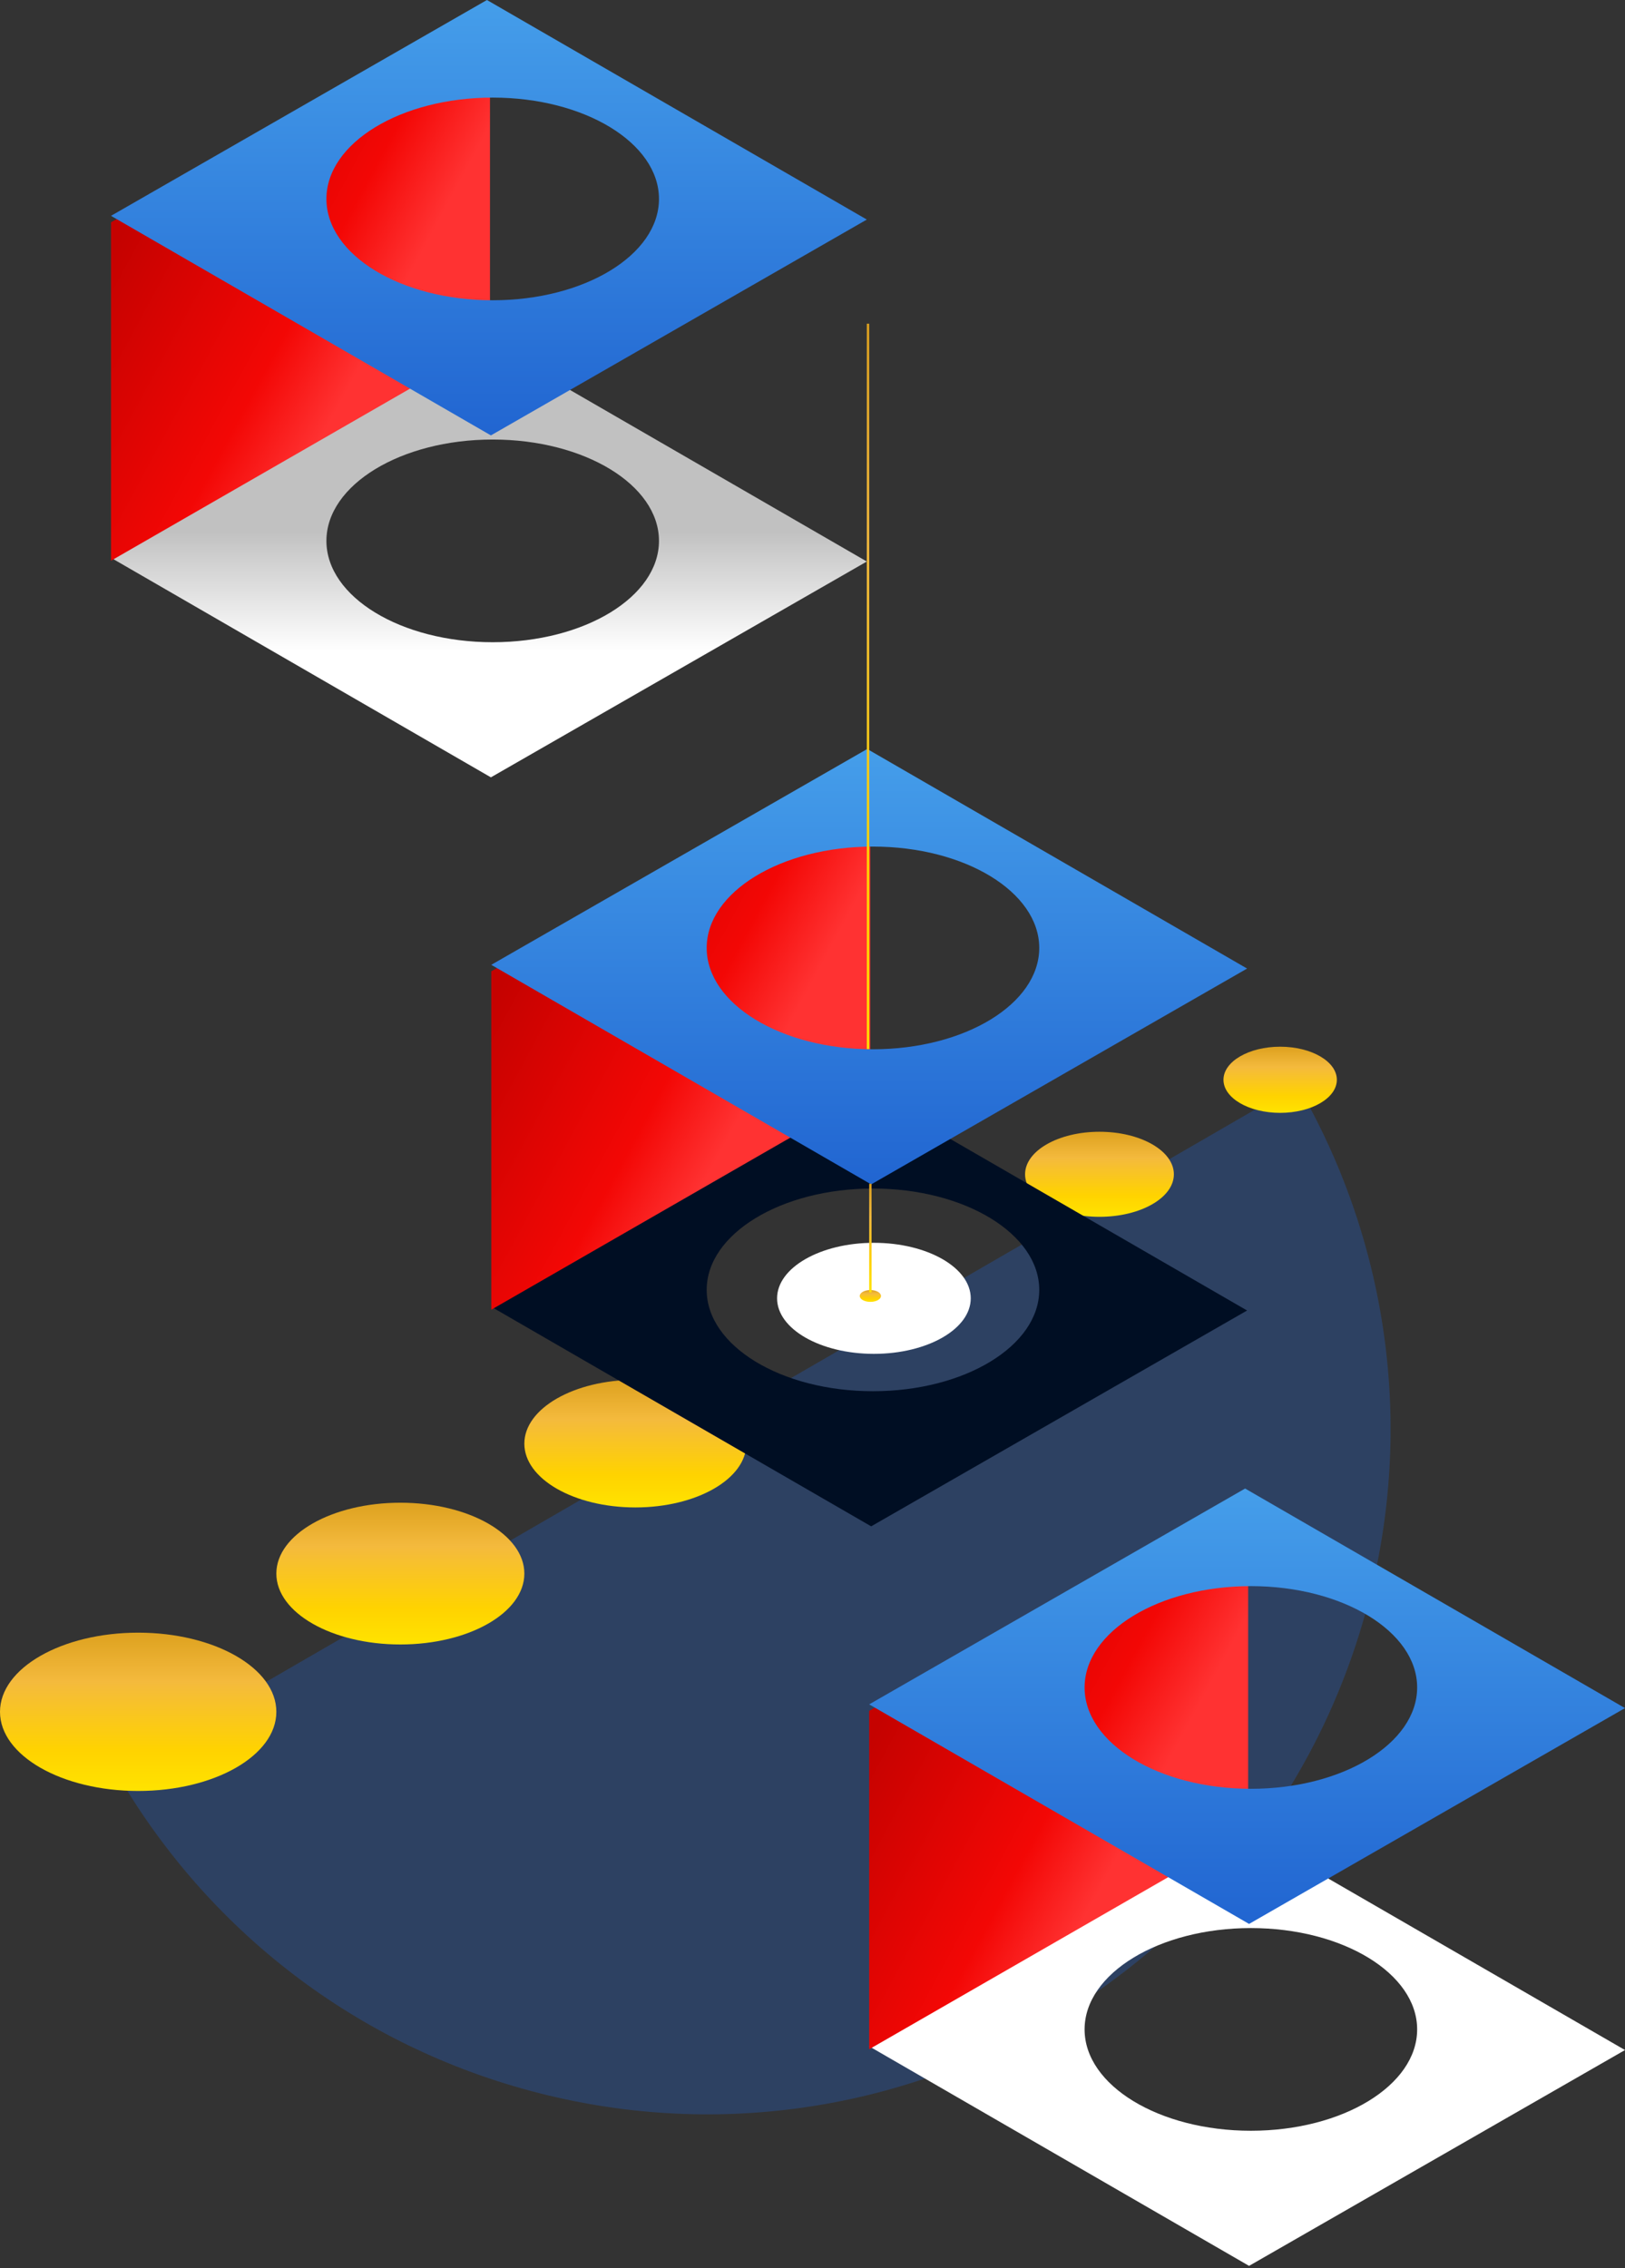
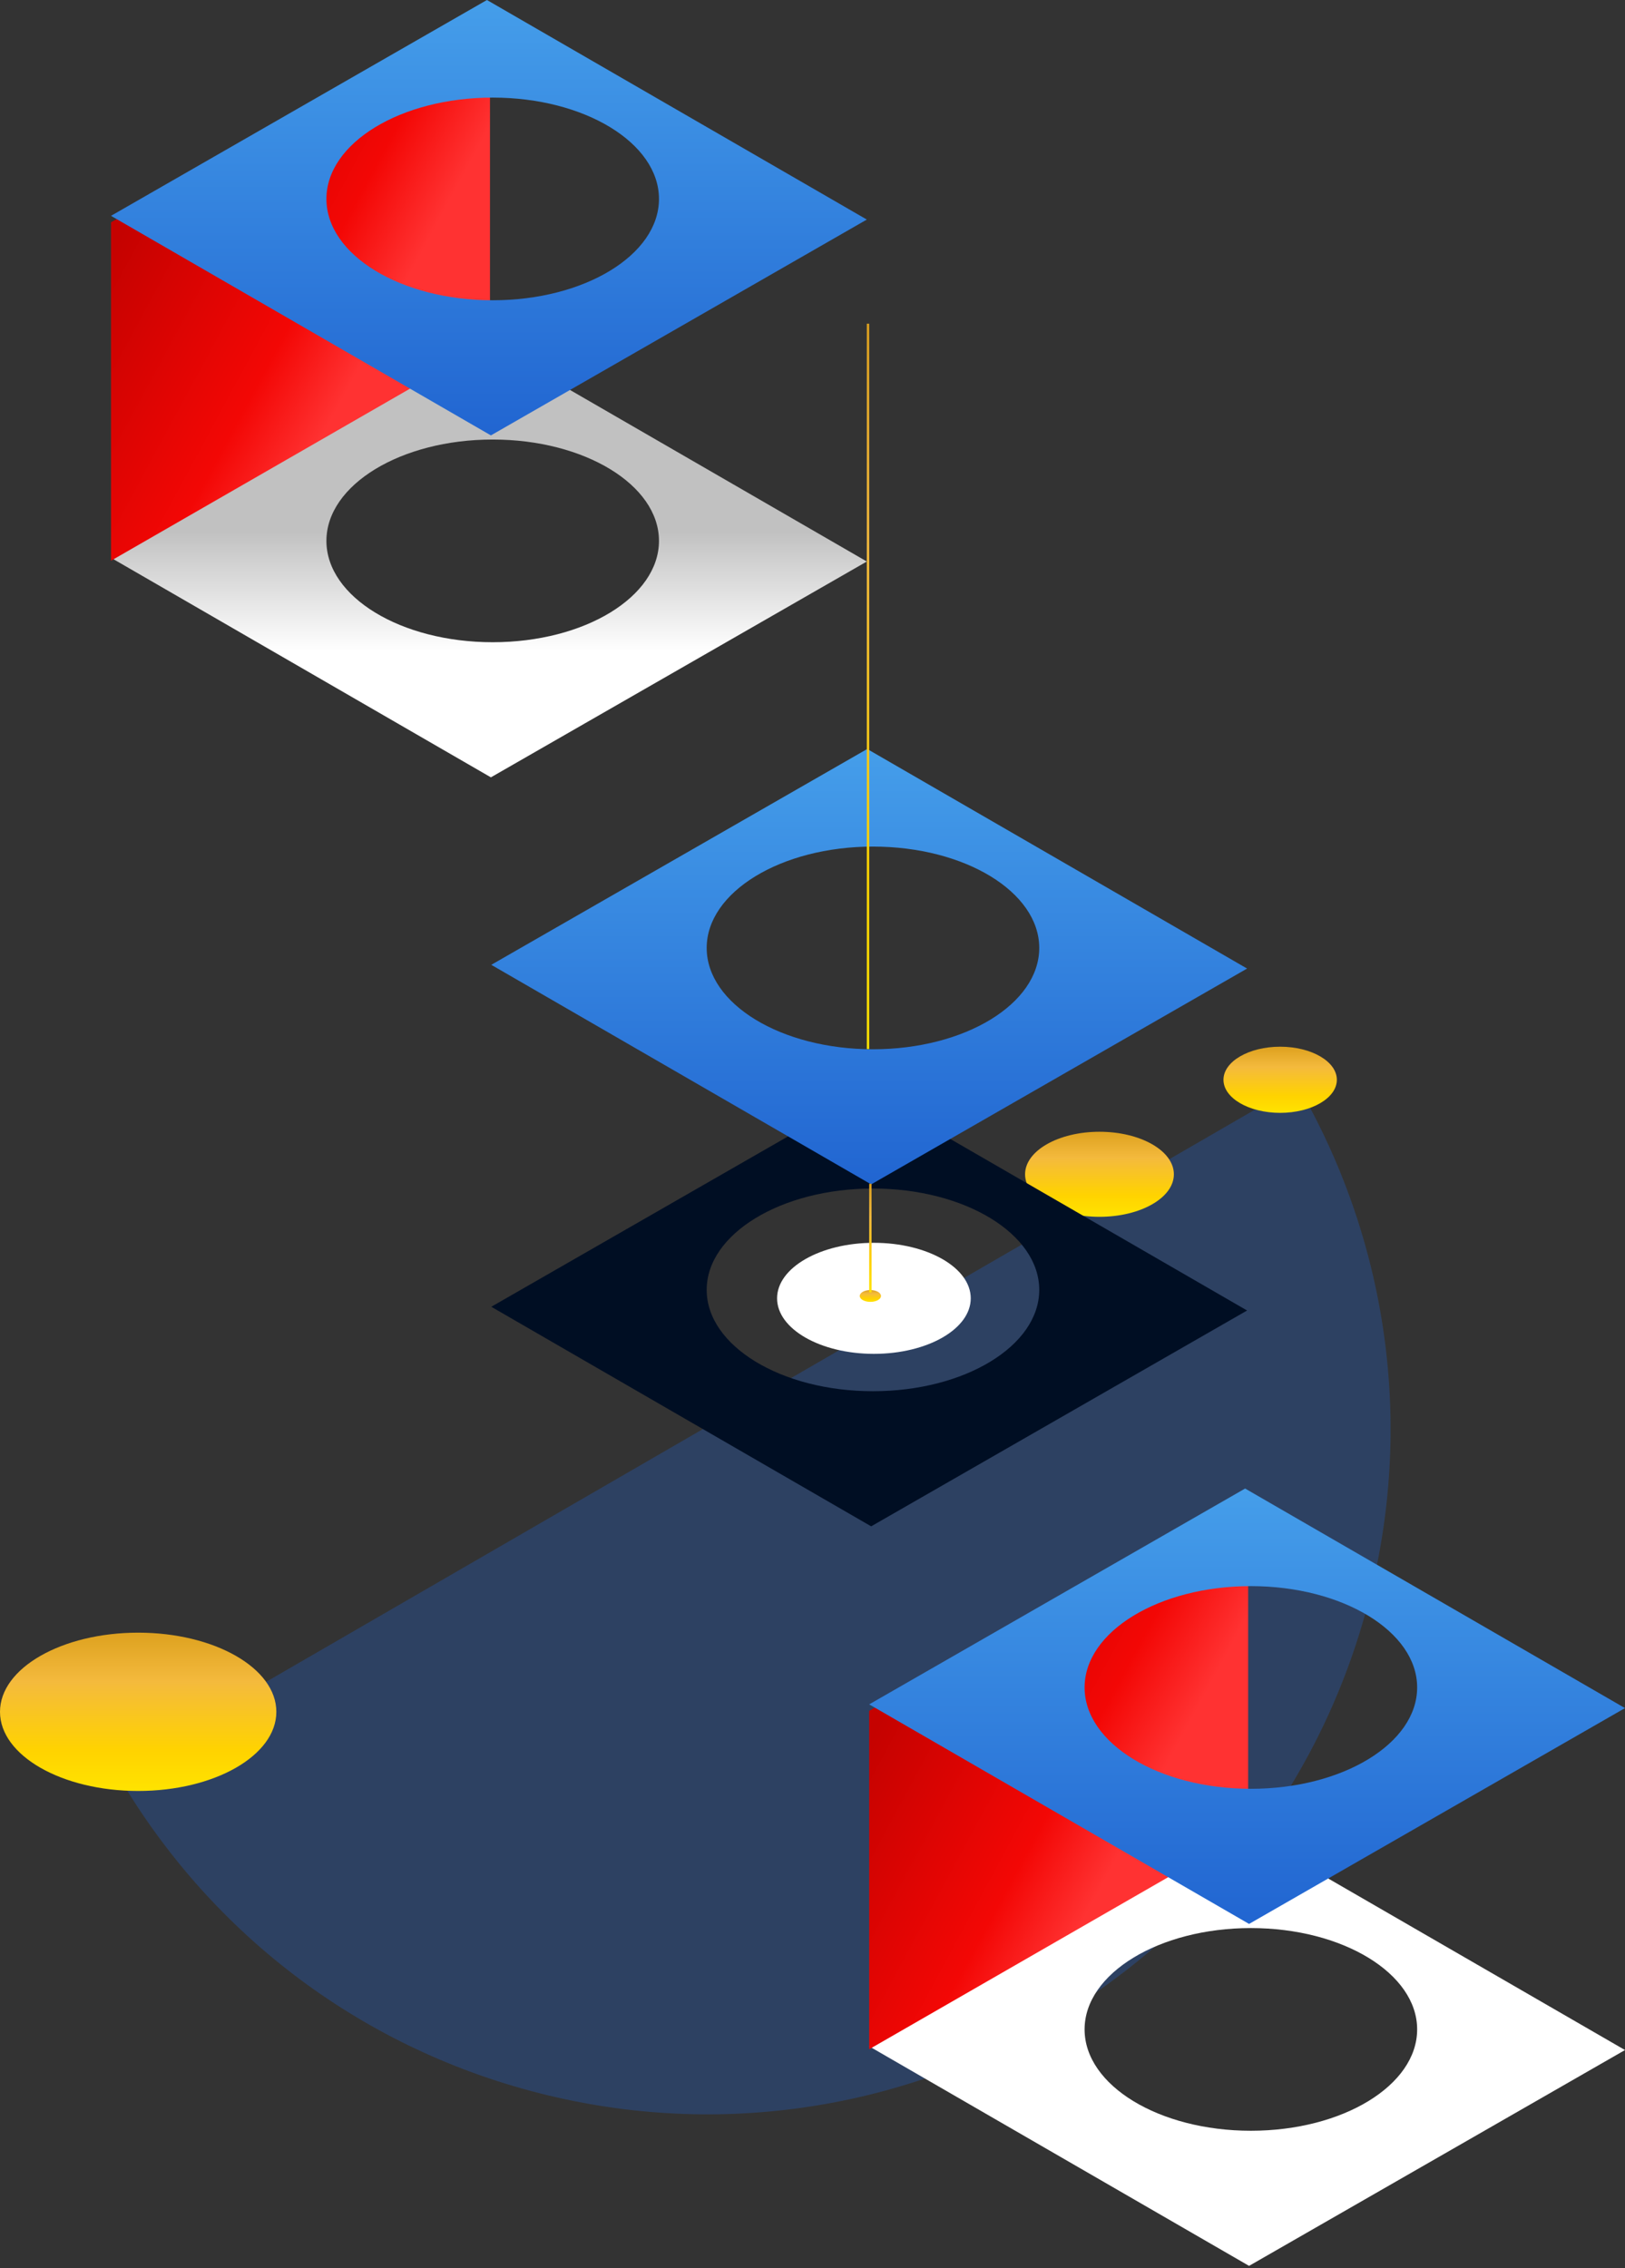
<svg xmlns="http://www.w3.org/2000/svg" width="688" height="960" viewBox="0 0 688 960" fill="none">
  <rect x="0" y="0" width="688" height="960" fill="#333333" stroke="none" />
  <path opacity="0.305" fill-rule="evenodd" clip-rule="evenodd" d="M48.549 748.908C85.426 813.655 147.127 864.176 224.719 884.966C378.89 926.277 537.418 834.568 578.799 680.13C599.624 602.41 586.813 523.614 549.297 459.243L48.549 748.908Z" fill="#2165D1" />
  <ellipse cx="58.5" cy="724.5" rx="58.5" ry="33.5" fill="url(#paint0_linear_515_295)" />
-   <ellipse cx="169.5" cy="666" rx="52.5" ry="30" fill="url(#paint1_linear_515_295)" />
-   <ellipse cx="269" cy="611" rx="47" ry="27" fill="url(#paint2_linear_515_295)" />
  <ellipse cx="370" cy="549.5" rx="41" ry="23.5" fill="white" />
  <ellipse cx="465.5" cy="497" rx="31.5" ry="18" fill="url(#paint3_linear_515_295)" />
  <ellipse cx="542" cy="457" rx="24" ry="14" fill="url(#paint4_linear_515_295)" />
  <ellipse cx="368.5" cy="548.5" rx="4.5" ry="2.5" fill="url(#paint5_linear_515_295)" />
  <path fill-rule="evenodd" clip-rule="evenodd" d="M367.165 461.724L208 553.072L368.835 646L528 554.651L367.165 461.724ZM369.6 588.811C408.481 588.811 440 569.608 440 545.919C440 522.231 408.481 503.027 369.6 503.027C330.719 503.027 299.2 522.231 299.2 545.919C299.2 569.608 330.719 588.811 369.6 588.811Z" fill="#000E23" />
-   <path fill-rule="evenodd" clip-rule="evenodd" d="M208 411.094L368.451 318.798V462.016L208 554.312V411.094Z" fill="url(#paint6_linear_515_295)" />
  <path fill-rule="evenodd" clip-rule="evenodd" d="M367.165 317L208 408.348L368.835 501.276L528 409.928L367.165 317ZM369.6 444.087C408.481 444.087 440 424.884 440 401.196C440 377.507 408.481 358.304 369.6 358.304C330.719 358.304 299.2 377.507 299.2 401.196C299.2 424.884 330.719 444.087 369.6 444.087Z" fill="url(#paint7_linear_515_295)" />
  <path fill-rule="evenodd" clip-rule="evenodd" d="M527.165 774.724L368 866.072L528.835 959L688 867.651L527.165 774.724ZM529.6 901.811C568.481 901.811 600 882.608 600 858.919C600 835.231 568.481 816.027 529.6 816.027C490.719 816.027 459.2 835.231 459.2 858.919C459.2 882.608 490.719 901.811 529.6 901.811Z" fill="white" />
  <path fill-rule="evenodd" clip-rule="evenodd" d="M368 724.094L528.451 631.798V775.016L368 867.312V724.094Z" fill="url(#paint8_linear_515_295)" />
-   <path fill-rule="evenodd" clip-rule="evenodd" d="M527.165 630L368 721.348L528.835 814.276L688 722.928L527.165 630ZM529.6 757.087C568.481 757.087 600 737.884 600 714.196C600 690.507 568.481 671.304 529.6 671.304C490.719 671.304 459.2 690.507 459.2 714.196C459.2 737.884 490.719 757.087 529.6 757.087Z" fill="url(#paint9_linear_515_295)" />
+   <path fill-rule="evenodd" clip-rule="evenodd" d="M527.165 630L368 721.348L528.835 814.276L688 722.928ZM529.6 757.087C568.481 757.087 600 737.884 600 714.196C600 690.507 568.481 671.304 529.6 671.304C490.719 671.304 459.2 690.507 459.2 714.196C459.2 737.884 490.719 757.087 529.6 757.087Z" fill="url(#paint9_linear_515_295)" />
  <path fill-rule="evenodd" clip-rule="evenodd" d="M206.165 144.724L47 236.072L207.835 329L367 237.651L206.165 144.724ZM208.6 271.811C247.481 271.811 279 252.608 279 228.919C279 205.231 247.481 186.027 208.6 186.027C169.719 186.027 138.2 205.231 138.2 228.919C138.2 252.608 169.719 271.811 208.6 271.811Z" fill="url(#paint10_linear_515_295)" />
  <path fill-rule="evenodd" clip-rule="evenodd" d="M47 94.094L207.451 1.798V145.016L47 237.312V94.094Z" fill="url(#paint11_linear_515_295)" />
  <path fill-rule="evenodd" clip-rule="evenodd" d="M206.165 0L47 91.348L207.835 184.276L367 92.928L206.165 0ZM208.6 127.087C247.481 127.087 279 107.884 279 84.195C279 60.507 247.481 41.304 208.6 41.304C169.719 41.304 138.2 60.507 138.2 84.195C138.2 107.884 169.719 127.087 208.6 127.087Z" fill="url(#paint12_linear_515_295)" />
  <path fill-rule="evenodd" clip-rule="evenodd" d="M367 137H368V444H367V137Z" fill="url(#paint13_linear_515_295)" />
  <path fill-rule="evenodd" clip-rule="evenodd" d="M368 501H369V547H368V501Z" fill="url(#paint14_linear_515_295)" />
  <defs>
    <linearGradient id="paint0_linear_515_295" x1="0" y1="691" x2="0" y2="758" gradientUnits="userSpaceOnUse">
      <stop stop-color="#DDA11F" />
      <stop offset="0.309" stop-color="#F4BA3D" />
      <stop offset="0.745" stop-color="#FFD300" />
      <stop offset="1" stop-color="#FFE300" />
    </linearGradient>
    <linearGradient id="paint1_linear_515_295" x1="117" y1="636" x2="117" y2="696" gradientUnits="userSpaceOnUse">
      <stop stop-color="#DDA11F" />
      <stop offset="0.309" stop-color="#F4BA3D" />
      <stop offset="0.745" stop-color="#FFD300" />
      <stop offset="1" stop-color="#FFE300" />
    </linearGradient>
    <linearGradient id="paint2_linear_515_295" x1="222" y1="584" x2="222" y2="638" gradientUnits="userSpaceOnUse">
      <stop stop-color="#DDA11F" />
      <stop offset="0.309" stop-color="#F4BA3D" />
      <stop offset="0.745" stop-color="#FFD300" />
      <stop offset="1" stop-color="#FFE300" />
    </linearGradient>
    <linearGradient id="paint3_linear_515_295" x1="434" y1="479" x2="434" y2="515" gradientUnits="userSpaceOnUse">
      <stop stop-color="#DDA11F" />
      <stop offset="0.309" stop-color="#F4BA3D" />
      <stop offset="0.745" stop-color="#FFD300" />
      <stop offset="1" stop-color="#FFE300" />
    </linearGradient>
    <linearGradient id="paint4_linear_515_295" x1="518" y1="443" x2="518" y2="471" gradientUnits="userSpaceOnUse">
      <stop stop-color="#DDA11F" />
      <stop offset="0.309" stop-color="#F4BA3D" />
      <stop offset="0.745" stop-color="#FFD300" />
      <stop offset="1" stop-color="#FFE300" />
    </linearGradient>
    <linearGradient id="paint5_linear_515_295" x1="364" y1="546" x2="364" y2="551" gradientUnits="userSpaceOnUse">
      <stop stop-color="#DDA11F" />
      <stop offset="0.309" stop-color="#F4BA3D" />
      <stop offset="0.745" stop-color="#FFD300" />
      <stop offset="1" stop-color="#FFE300" />
    </linearGradient>
    <linearGradient id="paint6_linear_515_295" x1="185.042" y1="466.881" x2="286.618" y2="521.807" gradientUnits="userSpaceOnUse">
      <stop stop-color="#C50200" />
      <stop offset="0.698" stop-color="#F30705" />
      <stop offset="1" stop-color="#FF3232" />
    </linearGradient>
    <linearGradient id="paint7_linear_515_295" x1="208" y1="317" x2="208" y2="501.276" gradientUnits="userSpaceOnUse">
      <stop stop-color="#459EEA" />
      <stop offset="1" stop-color="#2165D1" />
    </linearGradient>
    <linearGradient id="paint8_linear_515_295" x1="345.042" y1="779.881" x2="446.618" y2="834.807" gradientUnits="userSpaceOnUse">
      <stop stop-color="#C50200" />
      <stop offset="0.698" stop-color="#F30705" />
      <stop offset="1" stop-color="#FF3232" />
    </linearGradient>
    <linearGradient id="paint9_linear_515_295" x1="368" y1="630" x2="368" y2="814.276" gradientUnits="userSpaceOnUse">
      <stop stop-color="#459EEA" />
      <stop offset="1" stop-color="#2165D1" />
    </linearGradient>
    <linearGradient id="paint10_linear_515_295" x1="297.381" y1="329" x2="297.381" y2="224.906" gradientUnits="userSpaceOnUse">
      <stop stop-color="white" />
      <stop offset="0.514" stop-color="white" />
      <stop offset="1" stop-color="#C1C1C1" />
    </linearGradient>
    <linearGradient id="paint11_linear_515_295" x1="24.042" y1="149.881" x2="125.618" y2="204.807" gradientUnits="userSpaceOnUse">
      <stop stop-color="#C50200" />
      <stop offset="0.698" stop-color="#F30705" />
      <stop offset="1" stop-color="#FF3232" />
    </linearGradient>
    <linearGradient id="paint12_linear_515_295" x1="47" y1="0" x2="47" y2="184.276" gradientUnits="userSpaceOnUse">
      <stop stop-color="#459EEA" />
      <stop offset="1" stop-color="#2165D1" />
    </linearGradient>
    <linearGradient id="paint13_linear_515_295" x1="367" y1="137" x2="367" y2="444" gradientUnits="userSpaceOnUse">
      <stop stop-color="#DDA11F" />
      <stop offset="0.309" stop-color="#F4BA3D" />
      <stop offset="0.745" stop-color="#FFD300" />
      <stop offset="1" stop-color="#FFE300" />
    </linearGradient>
    <linearGradient id="paint14_linear_515_295" x1="368" y1="501" x2="368" y2="547" gradientUnits="userSpaceOnUse">
      <stop stop-color="#DDA11F" />
      <stop offset="0.309" stop-color="#F4BA3D" />
      <stop offset="0.745" stop-color="#FFD300" />
      <stop offset="1" stop-color="#FFE300" />
    </linearGradient>
  </defs>
</svg>